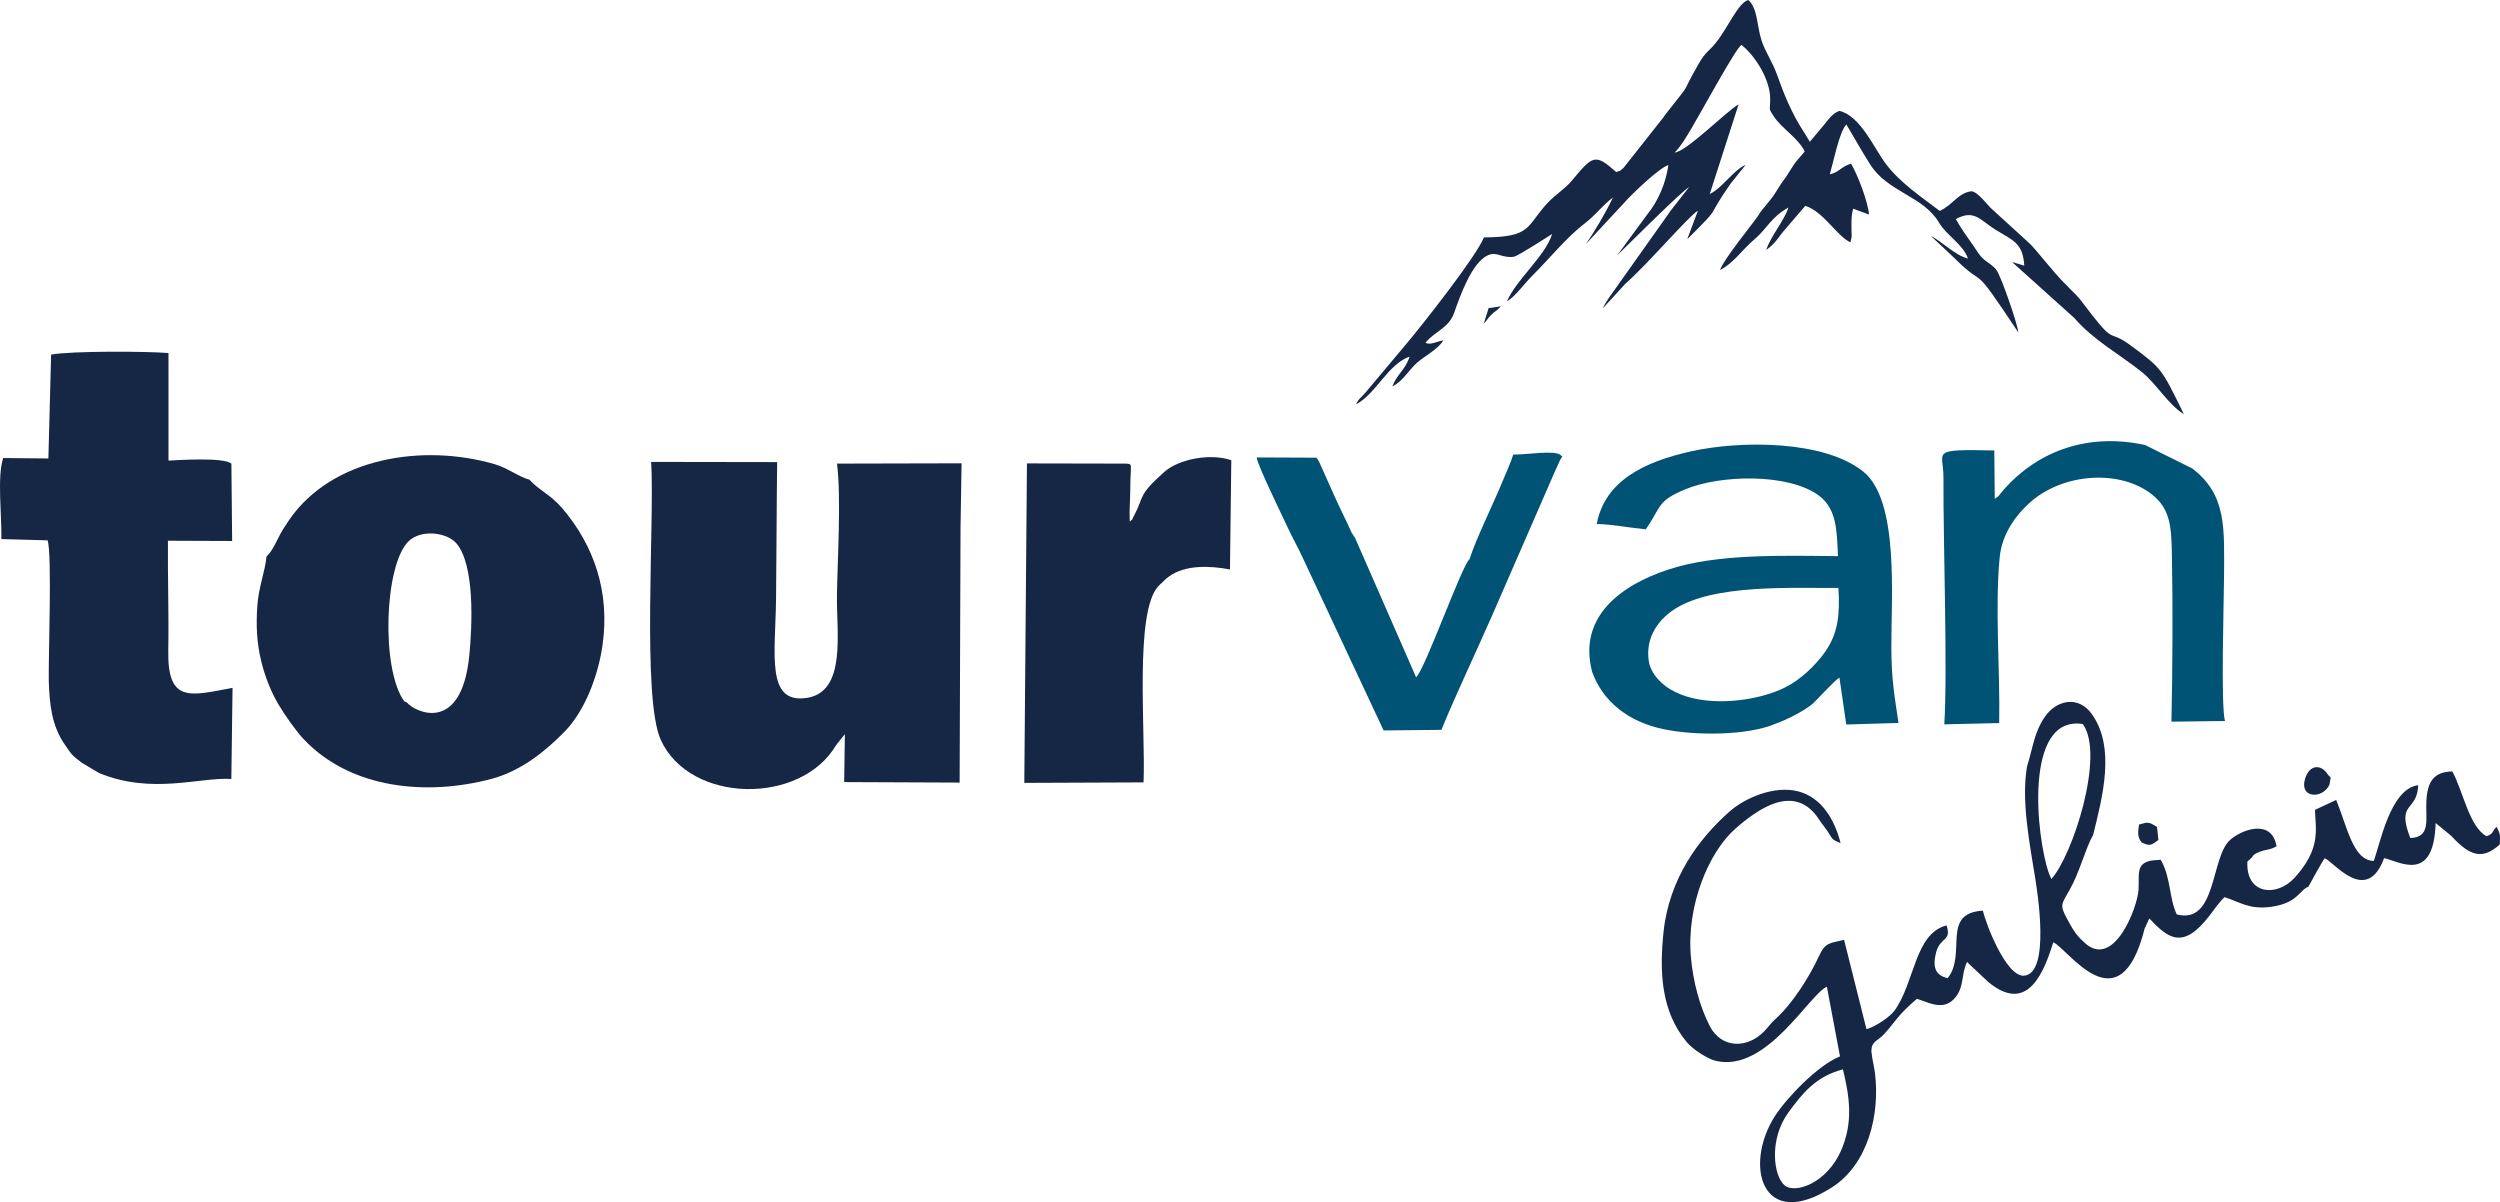
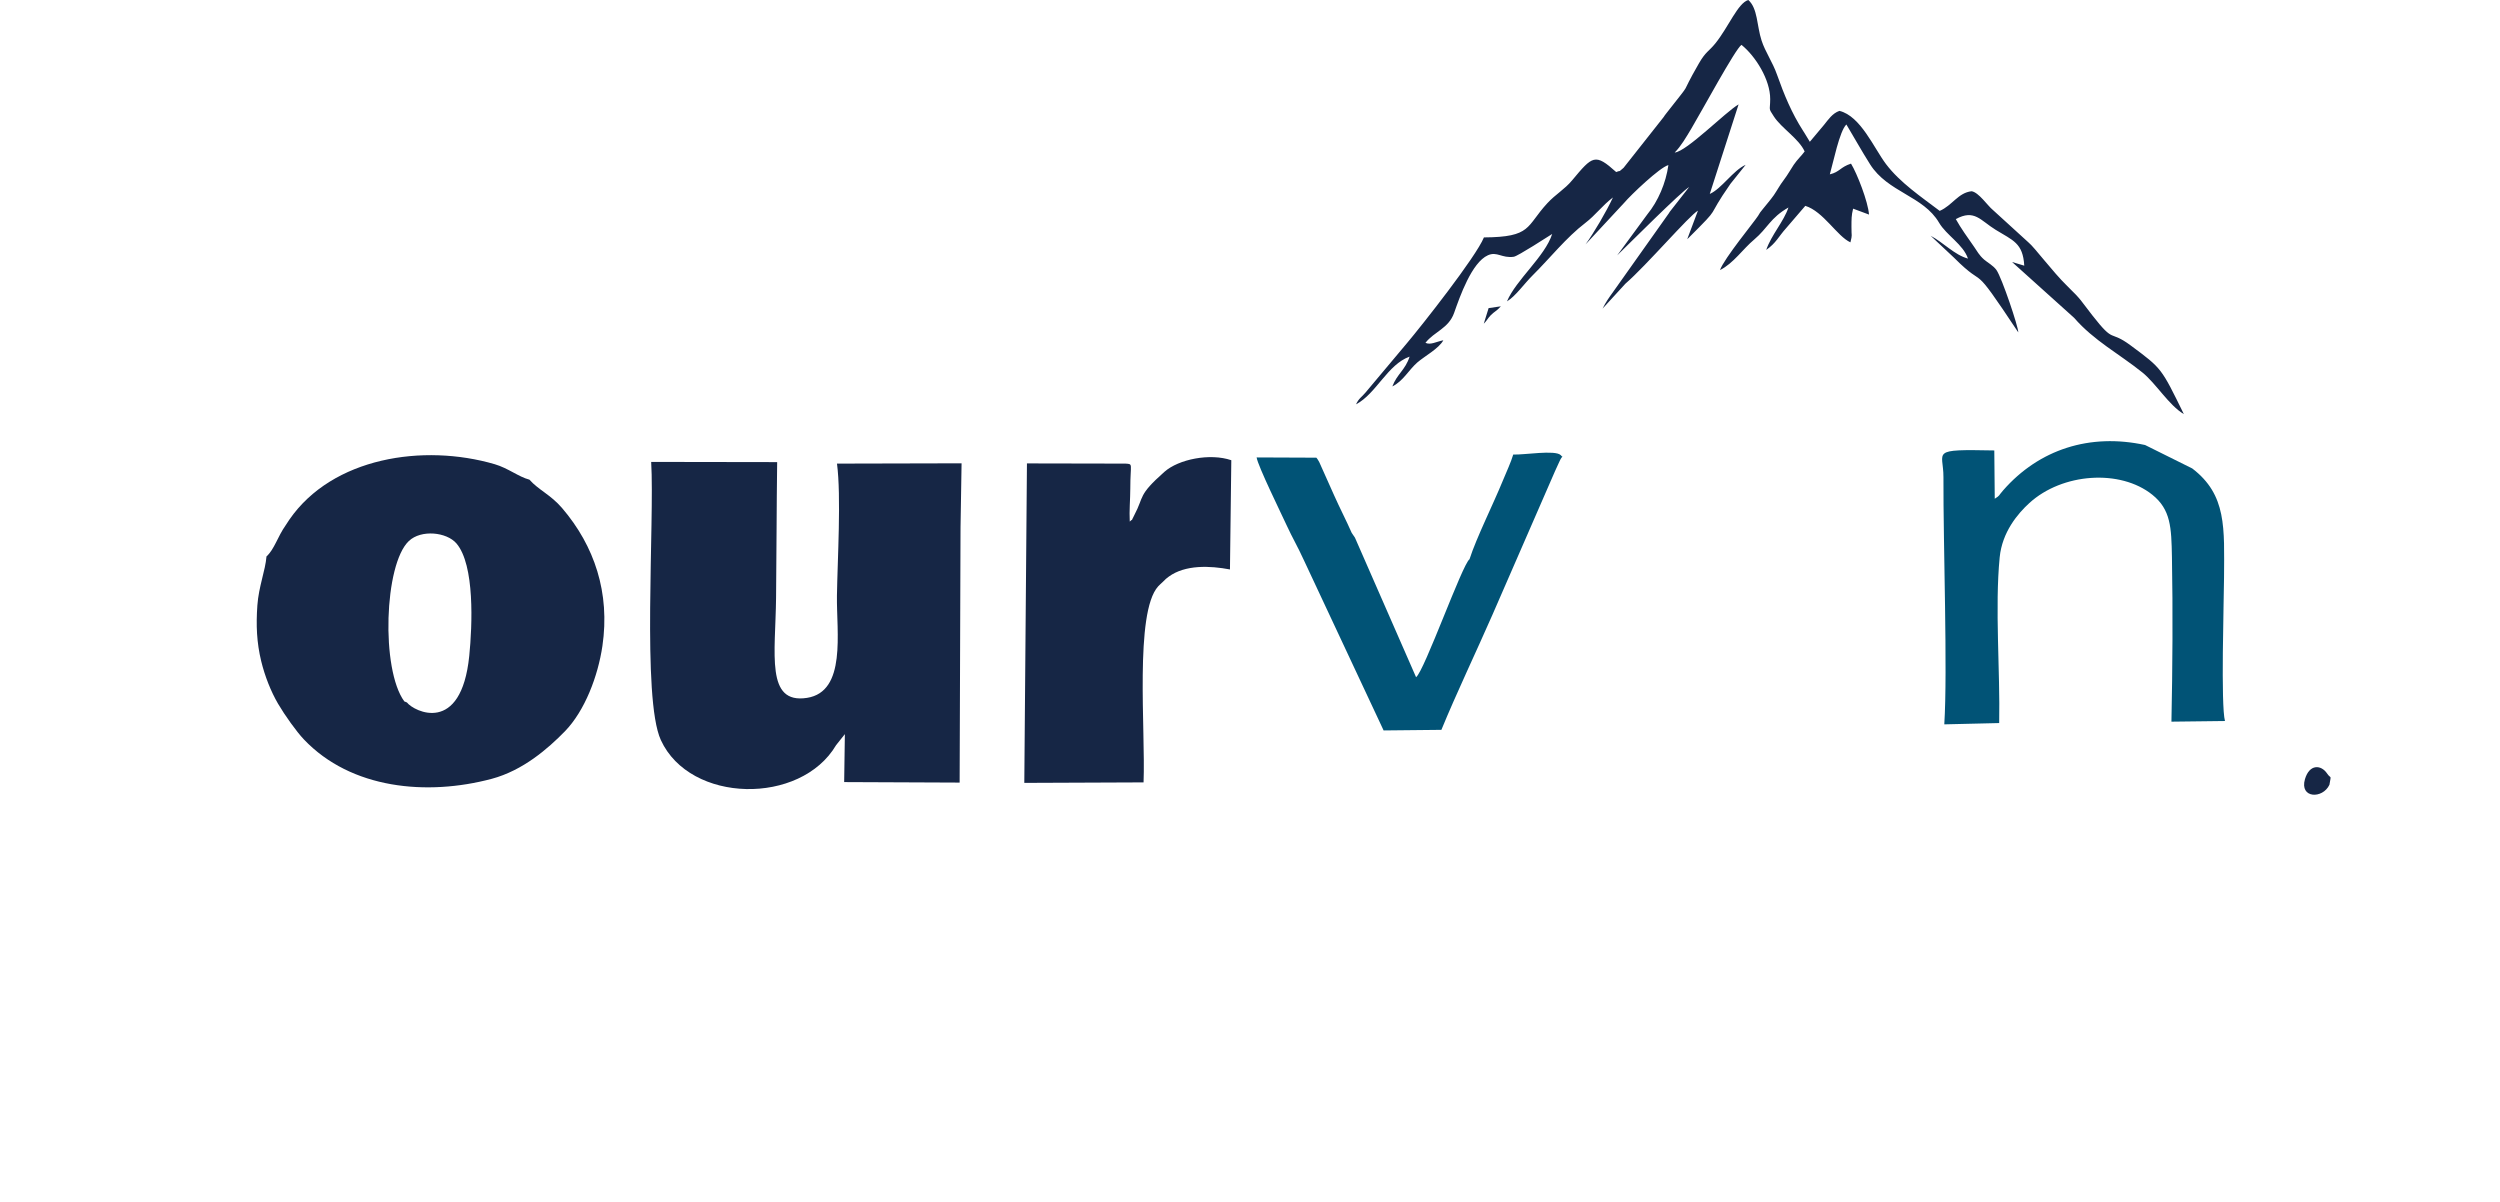
<svg xmlns="http://www.w3.org/2000/svg" xml:space="preserve" width="387.113mm" height="186.151mm" version="1.0" style="shape-rendering:geometricPrecision; text-rendering:geometricPrecision; image-rendering:optimizeQuality; fill-rule:evenodd; clip-rule:evenodd" viewBox="0 0 50144 24113">
  <defs>
    <style type="text/css">
   
    .fil1 {fill:#015376}
    .fil0 {fill:#162645}
   
  </style>
  </defs>
  <g id="Capa_x0020_1">
    <g id="_1586695807584">
      <path class="fil0" d="M16788 9299c87,662 10,1930 -1,2649 -11,734 196,1925 -601,2050 -833,129 -632,-881 -620,-2004 10,-908 10,-1817 22,-2725l-2527 -4c71,1204 -190,4744 194,5579 585,1276 2804,1310 3515,102l176 -221 -14 962 2316 10 18 -5120 21 -1284 -2499 6z" />
      <path class="fil0" d="M8162 14090l-53 -22c-470,-641 -404,-2748 91,-3216 248,-235 759,-180 955,48 369,431 319,1641 257,2255 -161,1595 -1111,1116 -1250,935zm-2817 -2929c-23,284 -156,604 -183,981 -28,399 -14,744 77,1120 74,304 195,608 337,852 139,237 372,562 518,716 948,999 2472,1137 3767,792 631,-169 1133,-609 1468,-952 403,-414 666,-1113 754,-1714 156,-1064 -159,-2005 -807,-2763 -232,-272 -471,-362 -657,-572 -219,-58 -427,-231 -696,-310 -1434,-419 -3255,-137 -4118,1110l-73 111c-169,240 -225,480 -387,629z" />
-       <path class="fil0" d="M978 13665c16,473 61,890 316,1262 150,218 146,221 351,375l343 204c1066,437 2012,79 2652,118l24 -1828c-856,163 -1307,311 -1289,-751 13,-734 -13,-1473 -7,-2199l1288 5 -15 -1553c-166,-131 -1073,-69 -1262,-59l0 -2158c-443,-36 -1938,-44 -2354,31l-55 2084 -906 -9c-125,367 -27,1164 -37,1626l927 25c93,269 14,2351 24,2827z" />
-       <path class="fil0" d="M36965 21449c133,549 211,1061 -38,1630 -288,656 -917,867 -1127,701 -229,-182 -326,-927 75,-1472 273,-371 542,-717 1090,-859zm4134 -3924c-263,-745 -508,-3190 678,-3002 450,623 -209,2647 -632,3108l-46 -106zm-443 -2146c-116,703 57,1551 166,2239 41,260 309,1912 -225,1952 -361,27 -775,-1064 -824,-1304 -849,46 -318,874 -708,1353 -247,-55 -308,-220 -231,-518 81,-311 317,-217 209,-540 -642,165 -635,1148 -1044,1710 -84,116 -362,314 -562,372l-449 -1792c-293,71 -378,52 -501,321 -195,425 -539,966 -877,1269 -101,90 -114,129 -219,239 -338,356 -863,357 -1098,-101 -202,-393 -331,-887 -376,-1363 -100,-1056 364,-2133 889,-2593 446,-391 1188,-933 1676,-192 61,94 108,145 173,240 109,159 68,163 263,239 -120,-468 -375,-909 -843,-1035 -488,-130 -1081,134 -1386,404 -611,539 -1212,1343 -1323,2420 -82,792 -52,1585 469,2207 114,136 409,332 578,372 1018,243 1869,-1326 2230,-1487l263 1398c-444,175 -1076,837 -1309,1203 -623,980 -264,2326 1149,1423 718,-460 968,-1453 860,-2302 -12,-90 -30,-173 -49,-269l-22 -159c5,-209 123,-198 252,-339 246,-267 262,-372 662,-712 213,61 509,246 739,8 222,-230 140,-492 266,-745 10,7 22,8 26,24l403 378c699,575 1057,10 1300,-798 288,112 1326,1731 1833,-274l94 -205c370,390 668,647 1207,-56 83,-110 219,-301 303,-371 312,99 501,257 945,192 524,-75 561,-341 736,-401 29,-57 293,-536 328,-572 186,76 839,947 1191,-2 302,64 997,520 1033,-704l315 259c388,425 637,472 972,171 7,-203 13,-195 -61,-353 -104,83 -45,131 -206,188 -349,-195 -465,-896 -685,-1300 -378,10 -498,208 -520,586 -20,364 97,741 -324,749 -284,-737 138,-515 160,-1058 -565,65 -767,1199 -893,1518 -410,-9 -522,-652 -752,-1223l-426 199c10,386 129,770 -408,1361 -362,398 -985,337 -947,-326 165,-128 60,-120 249,-194 143,-56 189,-29 335,-110 -97,-574 -720,-325 -938,-122 -384,357 -264,1697 -1063,1488 -153,-310 -119,-759 -323,-1096l-183 15c-320,59 -244,277 -261,584 -20,358 -493,1599 -1077,1070 -175,-158 -231,-252 -352,-477 -155,-286 -123,-290 47,-589 203,-357 319,-838 472,-1102 187,-764 451,-1743 -22,-2417 -275,-392 -718,-285 -947,48 -218,319 -237,616 -359,1002z" />
      <path class="fil0" d="M22577 9299l-1979 -4 -53 6408 2392 -10c42,-1039 -183,-3402 292,-3931 21,-24 70,-67 95,-91 76,-71 44,-51 120,-106 329,-239 821,-220 1226,-143l27 -2191c-426,-146 -1056,-21 -1343,234 -539,478 -400,485 -602,866 -91,173 -3,44 -92,131 -12,-218 10,-439 11,-662 0,-508 63,-490 -94,-501z" />
-       <path class="fil1" d="M36874 11792c33,528 -4,909 -267,1283 -194,276 -500,564 -801,713 -511,255 -1343,368 -1943,192 -108,-32 -174,-59 -267,-103 -240,-114 -484,-348 -525,-616 -65,-430 144,-781 471,-1012 784,-552 2457,-445 3332,-457zm-4939 1686c216,597 729,997 1415,1144 658,141 1718,132 2266,-107 246,-87 610,-280 747,-404 96,-87 446,-479 532,-518l137 939 1047 -31c-80,-560 -139,-840 -143,-1502 -6,-985 166,-2951 -562,-3539 -786,-633 -2463,-629 -3460,-406 -938,210 -1725,591 -1887,1456 301,5 636,74 984,107 324,-471 221,-564 793,-803 697,-292 2067,-326 2677,125 375,277 359,747 385,1216 -1090,-9 -2431,-56 -3416,273 -934,310 -1807,943 -1515,2050z" />
      <path class="fil0" d="M32417 3451c-425,-381 -472,-328 -884,166 -153,184 -330,278 -498,460 -432,467 -307,679 -1271,685 -159,391 -1244,1765 -1543,2120l-835 995c-71,86 -133,113 -187,233 407,-214 631,-799 1074,-957 -87,271 -250,345 -346,598 215,-105 329,-330 499,-479 144,-126 435,-280 524,-447 -139,27 -259,101 -359,51 179,-227 465,-288 575,-600 116,-329 353,-1011 678,-1156 183,-82 281,64 519,30 80,-11 691,-408 770,-457 -145,453 -724,918 -907,1352 169,-99 347,-356 516,-523 342,-339 676,-761 1054,-1049 211,-162 332,-341 556,-513 -134,288 -377,701 -549,941l775 -834c131,-155 713,-711 886,-756 -50,359 -206,725 -423,989l-604 822c221,-215 1292,-1286 1444,-1371l-390 498c-5,8 -11,20 -17,28l-1118 1577c-93,130 -141,195 -212,336l458 -500c419,-362 1286,-1373 1455,-1465l-215 572c6,-6 20,-18 28,-26 703,-702 306,-319 839,-1084l305 -381c-248,108 -485,482 -720,584l578 -1796c-263,152 -1040,945 -1282,966 127,-129 225,-298 334,-480 203,-340 889,-1609 1006,-1680 285,229 577,701 576,1087 -1,241 -43,170 76,353 150,230 501,444 615,698 -63,87 -144,157 -220,269 -73,109 -111,187 -199,304 -82,108 -128,200 -199,304 -71,101 -162,203 -222,280 -82,105 -27,28 -94,134 -76,120 -683,857 -764,1088 270,-134 456,-420 688,-614 266,-224 320,-433 685,-641 -94,283 -342,549 -446,851 200,-140 243,-262 401,-438l383 -446c363,112 638,611 905,732 43,-172 19,-100 21,-315 1,-146 -2,-221 33,-361l319 119c-19,-259 -239,-823 -361,-1022 -217,70 -227,169 -425,215 66,-225 194,-870 332,-1000 163,271 297,516 475,798 354,563 1070,634 1384,1172 149,254 484,434 580,720 -270,-73 -494,-324 -749,-458l470 441c695,696 281,-23 1288,1497 6,-98 -329,-1097 -438,-1251 -66,-92 -177,-148 -246,-208 -105,-92 -140,-169 -202,-257 -140,-200 -265,-373 -367,-556 374,-205 492,26 800,215 346,213 547,263 573,719l-245 -74 1246 1121c395,456 904,722 1367,1094 272,218 536,663 833,836 -456,-928 -436,-909 -1065,-1376 -441,-327 -313,-19 -770,-604 -260,-332 -202,-293 -505,-590 -296,-289 -655,-775 -776,-873l-715 -652c-102,-81 -283,-354 -426,-375 -270,29 -386,284 -640,394 -372,-282 -797,-568 -1078,-940 -243,-323 -508,-962 -933,-1066 -141,47 -229,182 -307,278l-287 342 -101 -166c-7,-12 -28,-45 -36,-57 -226,-351 -380,-724 -520,-1120 -92,-262 -237,-459 -311,-688 -97,-297 -75,-644 -266,-813 -210,61 -397,543 -660,869 -130,162 -193,163 -330,401 -434,753 -65,250 -648,995 -6,8 -14,18 -20,26 -6,8 -14,18 -20,26 -6,8 -13,20 -18,28l-806 1021c-138,112 -12,32 -148,85z" />
      <path class="fil1" d="M40001 9035c-1311,-26 -1018,8 -1020,535 -5,1383 85,3870 17,4959l1101 -26c21,-1044 -89,-2315 10,-3324 50,-507 361,-875 595,-1089 662,-604 1822,-684 2466,-167 371,298 383,654 394,1249 20,1096 12,2215 -10,3303l1074 -13c-86,-308 -22,-2386 -19,-2879 4,-990 58,-1656 -638,-2187l-946 -470c-1107,-241 -2127,87 -2846,909 -109,125 -53,93 -169,169l-9 -969z" />
      <path class="fil1" d="M29475 11217c-144,99 -908,2249 -1072,2366l-1226 -2799 -65 -96c-111,-253 -242,-503 -355,-758l-297 -664c-31,-54 -34,-58 -57,-86l-1198 -5c20,161 503,1145 610,1378 102,223 218,419 334,675l1603 3423 1159 -12c298,-726 703,-1575 1023,-2306l1258 -2887c28,-65 60,-128 89,-194 66,-150 82,-49 23,-124 -115,-108 -735,-1 -952,-11 -38,136 -152,386 -204,513 -199,487 -533,1153 -673,1587z" />
      <path class="fil0" d="M46723 15741c38,-221 33,-107 -46,-225 -120,-180 -355,-195 -445,113 -112,387 355,401 491,112z" />
-       <path class="fil0" d="M42957 16897c160,78 193,62 336,-51l-28 -258c-168,-109 -183,-99 -361,-49 -26,160 -32,256 53,358z" />
      <path class="fil0" d="M29858 6180l-97 313c64,-63 74,-101 138,-168 77,-79 117,-82 205,-181l-246 36z" />
    </g>
  </g>
</svg>